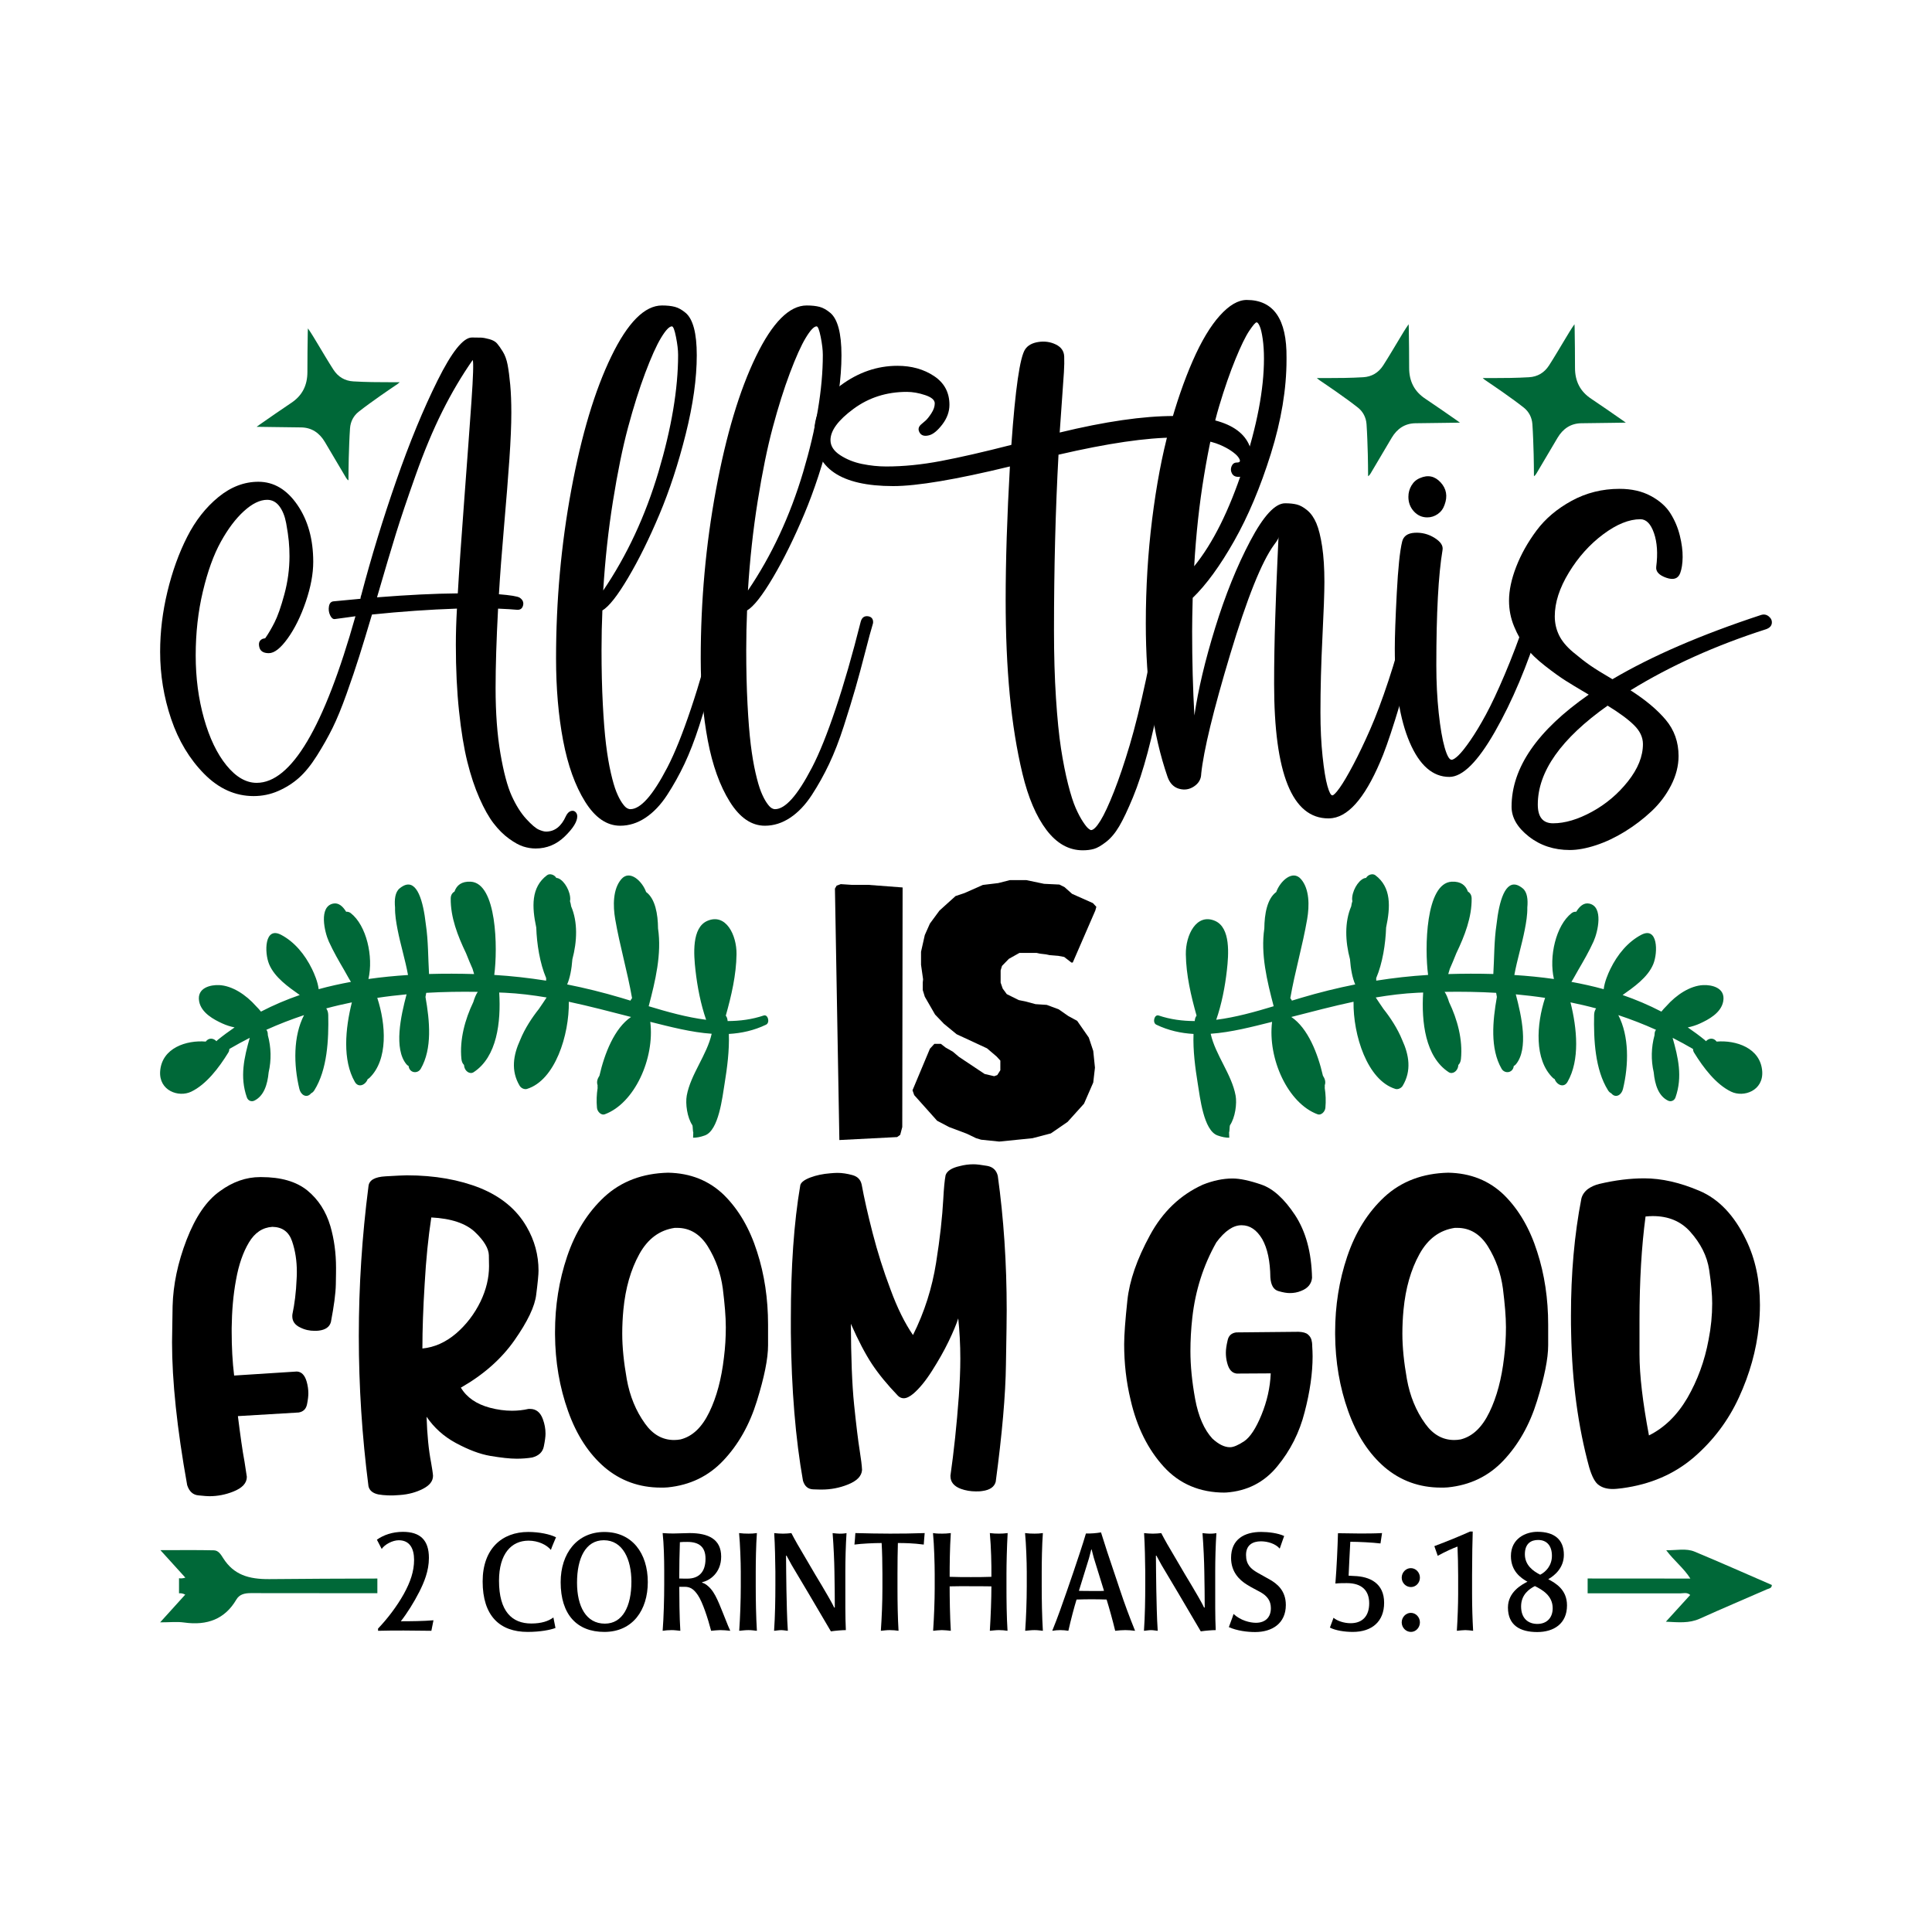
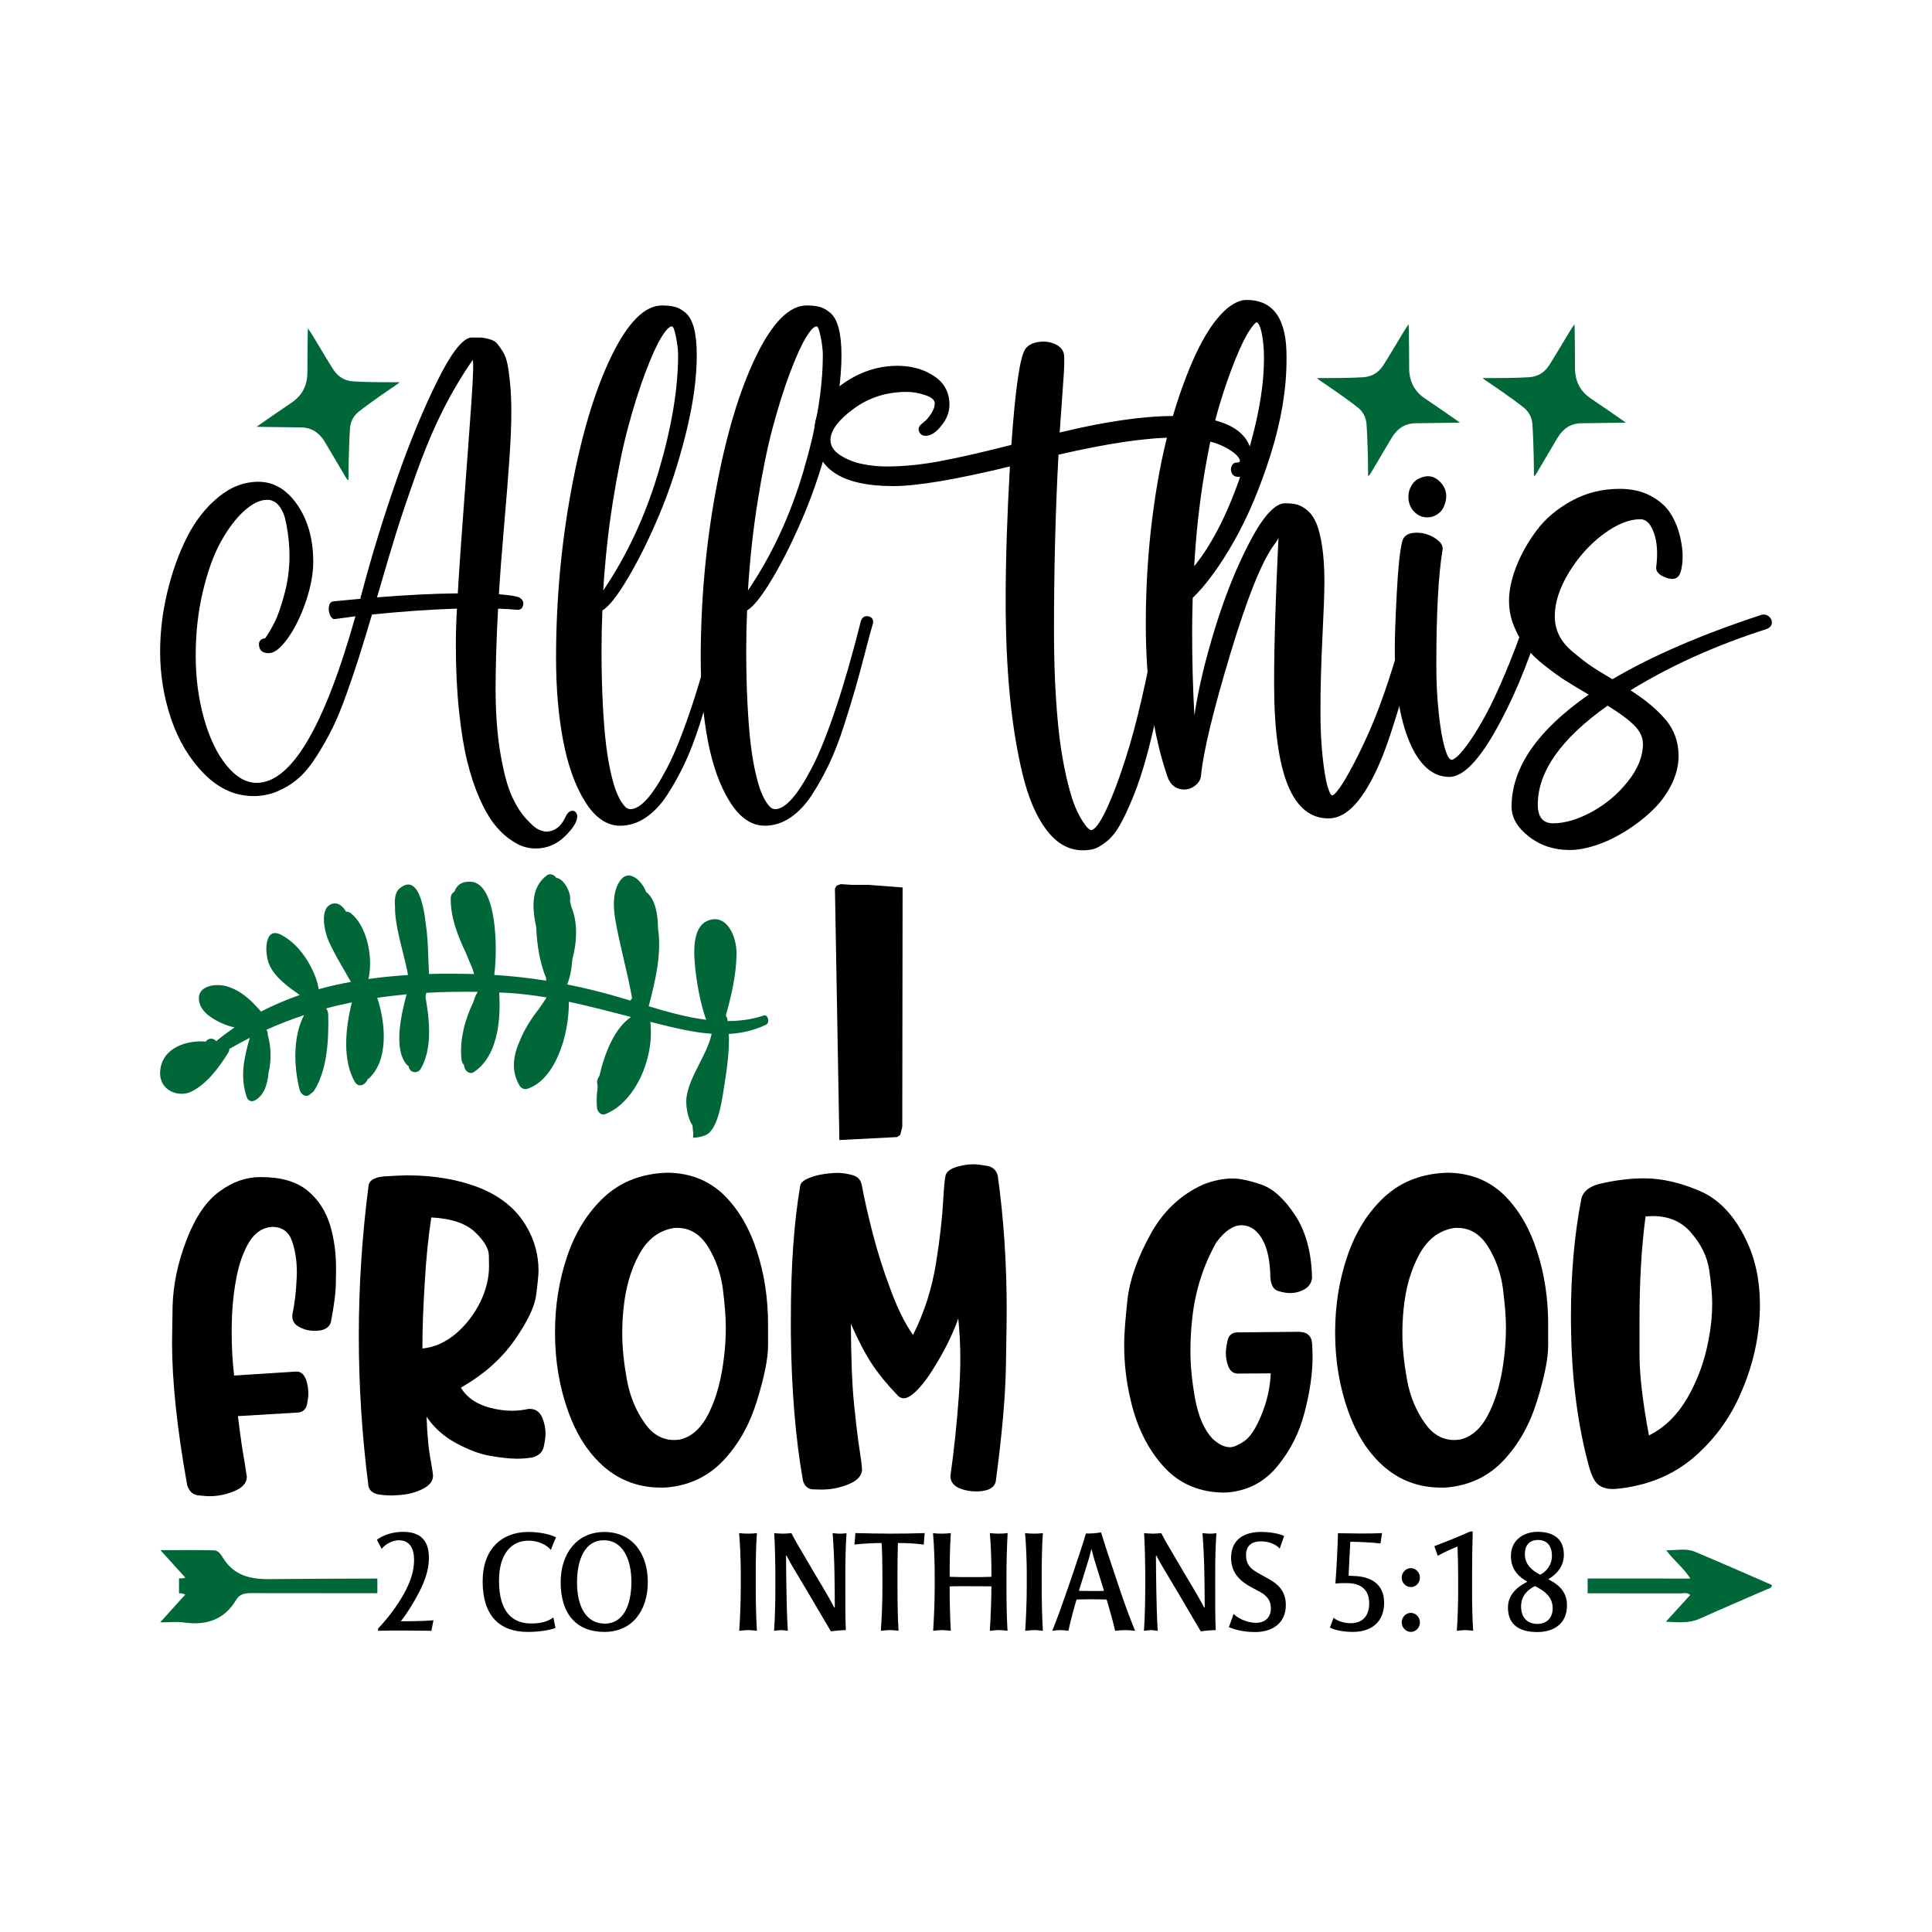
<svg xmlns="http://www.w3.org/2000/svg" version="1.1" id="Layer_1" x="0px" y="0px" viewBox="0 0 864 864" xml:space="preserve">
  <g>
    <g>
      <path d="M192.91,729.3c-3.26-0.06-8.84-0.12-12.27-0.12c-3.66,0-7.91,0-11.57,0.12v-1c4.13-4.33,8.38-9.84,11.52-15.48    c2.97-5.39,4.59-10.16,4.59-15.23c0-4.95-1.86-8.78-6.86-8.78c-2.79,0-6.28,1.88-7.62,3.89l-2.15-4.14    c2.91-2.07,6.92-3.51,11.63-3.51c7.68,0,11.63,3.64,11.63,11.66c0,5.89-2.21,11.03-4.3,15.17c-2.33,4.58-5.41,9.53-8.26,13.16    c4.36,0,10.18-0.06,14.6-0.44C193.55,726.23,193.09,728.23,192.91,729.3z" />
      <path d="M246.36,693.13c-1.86-2.26-5.64-4.14-10-4.14c-7.68,0-13.2,5.89-13.2,17.93c0,13.73,5.82,19.12,14.43,19.12    c4.59,0,7.68-1.07,9.89-2.7c0.41,2.01,0.58,2.88,0.93,4.7c-2.33,0.88-6.8,1.76-12.45,1.76c-12.45,0-20.12-7.15-20.12-22.57    c0-14.67,8.72-22.13,20.36-22.13c4.94,0,9.71,1,12.45,2.38C247.87,689.43,247.12,690.93,246.36,693.13z" />
      <path d="M270.27,729.8c-12.21,0-19.54-7.71-19.54-22.25c0-12.85,7.33-22.44,19.54-22.44c12.39,0,19.43,9.47,19.43,22.44    C289.69,719.96,283,729.8,270.27,729.8z M270.03,688.8c-8.14,0-11.98,8.02-11.98,18.99c0,10.53,4.01,18.31,12.45,18.31    c7.91,0,11.87-7.65,11.87-18.81C282.36,697.45,278.58,688.8,270.03,688.8z" />
-       <path d="M322.09,728.99c-1.16,0-2.68,0.19-4.07,0.31c-1.45-5.58-3.84-12.85-5.87-15.86c-1.63-2.44-3.2-3.82-5.93-3.82    c-0.99,0-1.63,0-2.44,0c0,4.14,0.06,13.6,0.47,19.68c-1.28-0.12-2.56-0.31-3.84-0.31c-1.4,0-2.91,0.12-4.07,0.31    c0.47-5.96,0.7-14.29,0.7-20.75c0-1.5,0-4.26,0-6.21c0-5.08-0.17-11.97-0.7-16.74c1.86,0.13,3.08,0.19,4.77,0.19    c1.92,0,5.35-0.19,7.27-0.19c8.38,0,14.13,2.7,14.13,10.53c0,7.33-5.23,10.78-8.49,11.41v0.25c1.45,0.38,2.91,1.63,3.9,2.82    c1.45,1.69,2.56,3.95,3.72,6.65c1.22,2.82,2.09,5.27,3.14,7.77c0.58,1.44,1.16,2.95,1.8,4.26    C324.94,729.11,323.25,728.99,322.09,728.99z M307.37,689.55c-1.34,0-2.09,0-3.32,0.12c-0.17,4.08-0.29,11.47-0.29,16.24    c1.22,0.06,2.56,0.06,3.61,0.06c5.29,0,8.14-3.07,8.14-8.9C315.52,691.62,312.43,689.55,307.37,689.55z" />
      <path d="M334.71,728.99c-1.34,0-2.85,0.19-4.13,0.31c0.41-5.83,0.7-13.67,0.7-19.75c0-1.94,0-4.39,0-6.71    c0-4.26-0.29-12.41-0.76-17.24c1.34,0.19,2.91,0.25,4.25,0.25c1.16,0,2.5-0.06,3.72-0.25c-0.41,5.27-0.52,13.29-0.52,17.24    c0,2.76,0,4.51,0,6.71c0,5.7,0.12,13.42,0.52,19.75C337.21,729.17,336.1,728.99,334.71,728.99z" />
      <path d="M378.04,702.78c0,1.63,0,4.95,0,6.21c0,5.96-0.06,14.48,0.23,20c-1.51,0-4.65,0.25-6.69,0.56    c-3.61-6.14-7.45-12.66-10-16.99c-2.09-3.51-5.41-9.15-7.5-12.6c-0.7-1.19-1.74-3.26-2.33-4.26h-0.23    c0.06,3.64,0.06,10.84,0.17,15.05c0.12,5.02,0.23,12.79,0.64,18.56c-0.76-0.06-1.98-0.31-3.02-0.31c-1.05,0-2.15,0.25-3.14,0.31    c0.47-6.71,0.58-14.42,0.58-20.31c0-1.5,0-4.2,0-6.21c-0.06-5.14-0.17-11.6-0.52-17.18c1.4,0.13,2.44,0.25,3.96,0.25    c1.4,0,2.39-0.12,3.72-0.25c1.57,3.07,3.61,6.58,5.64,9.97c1.28,2.19,3.84,6.58,5,8.53c2.15,3.57,3.9,6.46,5.87,9.91    c0.7,1.25,1.98,3.45,2.62,4.89c0-0.06,0.29,0,0.29,0c0-4.01-0.06-10.91-0.17-16.24c-0.06-4.2-0.35-11.1-0.81-17.05    c1.4,0.13,2.27,0.25,3.08,0.25c0.93,0,1.69,0,3.14-0.25C378.21,691.06,378.04,697.45,378.04,702.78z" />
      <path d="M413.11,690.74c-4.83-0.63-8.44-0.69-11.57-0.69c-0.12,3.89-0.18,8.84-0.18,13.67c0,2.07,0,5.2,0,6.52    c0,6.58,0.12,13.17,0.47,19.06c-1.22-0.19-2.62-0.31-3.95-0.31c-1.4,0-2.68,0.19-3.96,0.31c0.41-6.08,0.7-12.54,0.7-19.06    c0-1.69,0-4.39,0-6.52c0-4.51-0.12-10.03-0.35-13.67c-3.55,0-8.84,0.25-12.16,0.69c0.12-1.38,0.35-3.57,0.41-5.14    c5,0.13,10.7,0.25,15.47,0.25c5.18,0,10.24-0.06,15.53-0.25C413.4,687.17,413.17,689.43,413.11,690.74z" />
      <path d="M450.1,703.78c0,2.19,0,4.7,0,6.27c0,5.39,0.06,12.79,0.47,19.25c-1.22-0.19-2.56-0.31-3.84-0.31    c-1.34,0-2.68,0.19-4.07,0.31c0.41-6.65,0.7-14.42,0.7-19.87c-3.43-0.06-6.46-0.06-9.13-0.06c-2.91,0-5.99-0.06-9.54,0.06    c0,4.95,0.12,13.48,0.52,19.87c-1.11-0.12-2.85-0.31-4.01-0.31s-2.73,0.19-3.9,0.31c0.41-5.96,0.7-13.79,0.7-18.81    c0-1.94,0-4.2,0-6.52c0-4.26-0.23-12.85-0.76-18.37c1.57,0.25,2.91,0.25,4.07,0.25c1.16,0,2.33-0.06,3.9-0.25    c-0.47,6.9-0.52,14.42-0.52,19.56c3.38,0.13,6.63,0.13,9.48,0.13s5.99,0,9.19-0.13c0.06-5.58-0.12-13.04-0.7-19.56    c1.34,0.19,2.85,0.25,4.07,0.25c1.22,0,2.5-0.06,3.9-0.25C450.27,691.81,450.1,699.52,450.1,703.78z" />
      <path d="M462.6,728.99c-1.34,0-2.85,0.19-4.13,0.31c0.41-5.83,0.7-13.67,0.7-19.75c0-1.94,0-4.39,0-6.71    c0-4.26-0.29-12.41-0.76-17.24c1.34,0.19,2.91,0.25,4.25,0.25c1.16,0,2.5-0.06,3.72-0.25c-0.41,5.27-0.52,13.29-0.52,17.24    c0,2.76,0,4.51,0,6.71c0,5.7,0.12,13.42,0.52,19.75C465.11,729.17,464,728.99,462.6,728.99z" />
      <path d="M503.26,728.99c-1.46,0-2.85,0.12-4.54,0.31c-1.11-4.64-2.73-10.41-3.84-13.98c-1.98-0.06-4.25-0.12-6.75-0.12    c-2.27,0-4.65,0.06-6.69,0.12c-1.05,3.39-2.5,8.84-3.66,13.98c-1.22-0.19-2.33-0.31-3.61-0.31c-1.4,0-2.21,0.12-3.6,0.31    c2.56-6.27,4.48-11.85,6.51-17.68c0.81-2.38,2.27-6.58,2.91-8.46c1.8-5.39,4.25-12.54,5.64-17.37c2.15,0.06,4.59-0.13,6.75-0.5    c1.63,5.27,3.78,11.85,5.7,17.43c0.52,1.44,2.27,6.83,2.73,8.15c2.09,6.33,4.19,11.97,6.8,18.43    C505.88,729.11,504.71,728.99,503.26,728.99z M489.18,696.76c-0.29-1.19-0.76-2.76-0.99-3.82h-0.17    c-0.29,1.13-0.64,2.57-0.99,3.82c-1.4,4.51-3.32,10.72-4.54,14.67c1.86,0.06,3.9,0.06,5.7,0.06c2.15,0,3.9,0.06,5.53-0.06    C492.32,706.98,490.52,701.09,489.18,696.76z" />
      <path d="M543.45,702.78c0,1.63,0,4.95,0,6.21c0,5.96-0.06,14.48,0.23,20c-1.51,0-4.65,0.25-6.69,0.56    c-3.6-6.14-7.45-12.66-10-16.99c-2.09-3.51-5.41-9.15-7.5-12.6c-0.7-1.19-1.74-3.26-2.33-4.26h-0.23    c0.06,3.64,0.06,10.84,0.17,15.05c0.12,5.02,0.23,12.79,0.64,18.56c-0.76-0.06-1.98-0.31-3.02-0.31c-1.05,0-2.15,0.25-3.14,0.31    c0.47-6.71,0.58-14.42,0.58-20.31c0-1.5,0-4.2,0-6.21c-0.06-5.14-0.17-11.6-0.52-17.18c1.4,0.13,2.44,0.25,3.96,0.25    c1.4,0,2.38-0.12,3.72-0.25c1.57,3.07,3.6,6.58,5.64,9.97c1.28,2.19,3.84,6.58,5,8.53c2.15,3.57,3.9,6.46,5.88,9.91    c0.7,1.25,1.98,3.45,2.62,4.89c0-0.06,0.29,0,0.29,0c0-4.01-0.06-10.91-0.18-16.24c-0.06-4.2-0.35-11.1-0.81-17.05    c1.4,0.13,2.27,0.25,3.08,0.25c0.93,0,1.69,0,3.14-0.25C543.62,691.06,543.45,697.45,543.45,702.78z" />
      <path d="M561.3,729.86c-3.49,0-8.09-0.56-11.75-2.2c0.81-2.38,1.34-3.45,2.1-5.89c3.14,2.95,7.39,3.95,10,3.95    c4.07,0,6.69-2.32,6.69-6.52c0-3.32-1.63-5.45-4.59-7.15c-2.21-1.25-3.72-1.88-6.11-3.39c-3.49-2.13-7.1-5.77-7.1-11.97    c0-8.4,6.05-11.6,13.44-11.6c3.2,0,7.5,0.5,10.3,1.82c-0.76,2.26-1.1,2.95-1.98,5.64c-1.86-2.19-5.41-3.26-8.38-3.26    c-3.78,0-6.69,1.69-6.69,6.08c0,4.33,2.15,6.21,5.06,7.9c1.57,0.94,4.01,2.2,5.7,3.2c2.91,1.69,7.04,4.7,7.04,11.28    C575.03,726.04,568.86,729.86,561.3,729.86z" />
      <path d="M604.98,729.8c-3.66,0-7.74-0.63-10.24-1.94l1.63-4.39c1.57,1.38,4.65,2.44,7.62,2.44c5.41,0,8.32-3.32,8.32-8.9    c0-5.64-3.2-9.03-10-9.03c-1.4,0-3.49,0-5.12,0.19c0.58-7.15,0.99-16.17,1.16-22.51c2.56,0.06,7.62,0.13,9.65,0.13    c3.03,0,6.57,0,10.06-0.19c-0.06,0.38-0.47,3.01-0.7,4.64c-3.66-0.44-9.77-0.75-13.5-0.75c-0.29,4.45-0.52,10.85-0.75,15.17    c0.64,0,1.8,0.13,2.33,0.13c7.27,0.19,13.55,3.32,13.55,11.97C619,725.1,613.59,729.8,604.98,729.8z" />
      <path d="M630.98,709.74c-2.27,0-4.13-1.88-4.13-4.2c0-2.32,1.86-4.26,4.07-4.26c2.27,0,4.07,1.94,4.07,4.26    C634.99,707.86,633.19,709.74,630.98,709.74z M630.98,729.8c-2.27,0-4.13-1.94-4.13-4.26c0-2.32,1.86-4.26,4.07-4.26    c2.27,0,4.07,1.94,4.07,4.26C634.99,727.86,633.19,729.8,630.98,729.8z" />
      <path d="M655.29,728.99c-1.05,0-2.56,0.19-3.78,0.31c0.35-5.39,0.58-11.91,0.58-16.42c0-1.13,0-6.71,0-8.27    c0-4.26-0.12-9.22-0.29-12.98c-1.92,0.69-5.47,2.26-8.84,4.14l-1.51-4.33c5.35-2.01,12.1-4.76,15.94-6.52h1.22    c-0.12,2.95-0.29,12.16-0.29,19.43c0,2.38,0,6.58,0,8.34c0,5.89,0.17,11.22,0.47,16.61C657.73,729.17,656.4,728.99,655.29,728.99z    " />
      <path d="M687.45,729.86c-7.56,0-13.09-2.95-13.09-10.97c0-6.9,6.11-10.22,8.72-11.54c-2.91-1.63-7.39-4.7-7.39-11.47    c0-7.84,6.57-10.85,11.87-10.85c7.45,0,11.81,3.39,11.81,10.28c0,5.77-4.01,9.22-6.98,10.91c3.2,1.76,8.38,4.58,8.38,11.72    C700.77,726.16,694.84,729.86,687.45,729.86z M686.41,709.3c-2.44,1.25-6.17,3.76-6.17,9.09c0,5.58,3.38,7.84,7.27,7.84    c4.19,0,6.86-2.7,6.86-7.02C694.38,713.5,689.55,710.87,686.41,709.3z M687.86,688.68c-3.08,0-5.93,1.5-5.93,6.39    s3.66,7.52,6.86,9.15c2.5-1.25,5.24-4.08,5.24-8.46C694.03,691.37,691.82,688.68,687.86,688.68z" />
    </g>
    <g>
      <g>
        <path d="M253.09,364.95c0.57-1.18,1.27-1.91,2.1-2.21c0.82-0.29,1.52-0.19,2.1,0.32c0.57,0.5,0.86,1.18,0.86,2.02     c0,2.35-1.85,5.34-5.55,8.95c-3.7,3.61-8.06,5.42-13.08,5.42c-1.81,0-3.64-0.3-5.49-0.88c-1.85-0.59-3.99-1.76-6.42-3.53     c-2.43-1.76-4.71-4.03-6.85-6.81c-2.14-2.77-4.26-6.54-6.35-11.28c-2.1-4.75-3.91-10.19-5.43-16.33     c-1.52-6.14-2.76-13.68-3.7-22.63c-0.95-8.95-1.42-18.8-1.42-29.56c0-5.13,0.16-10.55,0.49-16.26c-12.34,0.42-25,1.3-38,2.65     c-2.22,7.48-4.11,13.7-5.68,18.66c-1.56,4.96-3.45,10.55-5.67,16.77c-2.22,6.22-4.32,11.33-6.29,15.32     c-1.97,3.99-4.3,8.11-6.97,12.35c-2.67,4.24-5.37,7.56-8.08,9.96c-2.71,2.4-5.8,4.35-9.25,5.86c-3.45,1.51-7.12,2.27-10.98,2.27     c-8.23,0-15.61-3.32-22.15-9.96c-6.54-6.64-11.45-14.81-14.74-24.52c-3.29-9.71-4.93-19.73-4.93-30.07     c0-8.91,1.09-17.88,3.27-26.91c2.18-9.03,5.12-17.19,8.82-24.46c3.7-7.27,8.35-13.19,13.94-17.77     c5.59-4.58,11.56-6.87,17.89-6.87c6.91,0,12.73,3.45,17.46,10.34c4.73,6.89,7.09,15.38,7.09,25.46c0,5.38-1.11,11.33-3.33,17.84     c-2.22,6.51-4.92,11.98-8.08,16.39c-3.17,4.41-5.98,6.62-8.45,6.62c-2.55,0-3.99-1.01-4.32-3.03c-0.33-1.68,0.2-2.81,1.6-3.4     l1.11-0.25c1.31-1.85,2.69-4.18,4.13-7c1.44-2.82,2.92-7.04,4.44-12.67c1.52-5.63,2.28-11.3,2.28-17.02     c0-2.27-0.1-4.52-0.31-6.74c-0.21-2.23-0.6-4.89-1.17-8.01c-0.58-3.11-1.58-5.63-3.02-7.56c-1.44-1.93-3.27-2.9-5.49-2.9     c-3.21,0-6.66,1.68-10.36,5.04c-3.7,3.36-7.16,7.94-10.36,13.74c-3.21,5.8-5.88,13.19-8.02,22.19     c-2.14,8.99-3.21,18.53-3.21,28.62c0,10,1.23,19.39,3.7,28.17c2.47,8.78,5.82,15.78,10.06,20.99c4.24,5.21,8.74,7.82,13.51,7.82     c15.46,0,30.18-24.83,44.17-74.5c-0.99,0.17-2.51,0.38-4.56,0.63c-2.06,0.25-3.62,0.46-4.69,0.63c-0.82,0.08-1.52-0.5-2.1-1.76     c-0.58-1.26-0.74-2.58-0.49-3.97c0.25-1.39,0.95-2.12,2.1-2.21c2.71-0.25,6.7-0.63,11.97-1.13c0-0.17,0.04-0.44,0.12-0.82     c0.08-0.38,0.16-0.65,0.25-0.82c4.44-16.89,9.64-33.91,15.61-51.05c5.96-17.14,12.13-32.12,18.51-44.94     c6.37-12.82,11.49-19.22,15.36-19.22c1.89,0,3.29,0.02,4.19,0.06c0.9,0.04,2.12,0.27,3.64,0.69c1.52,0.42,2.65,1.05,3.39,1.89     c0.74,0.84,1.6,2.06,2.59,3.66c0.99,1.6,1.71,3.57,2.16,5.92c0.45,2.35,0.84,5.34,1.17,8.95c0.33,3.61,0.49,7.78,0.49,12.48     c0,5.46-0.29,12.35-0.86,20.67c-0.58,8.32-1.38,18.41-2.41,30.25c-1.03,11.85-1.79,21.94-2.28,30.25     c5.18,0.42,8.27,0.93,9.25,1.51c1.4,0.93,1.91,2.1,1.54,3.53c-0.37,1.43-1.34,2.06-2.9,1.89c-1.65-0.17-4.4-0.33-8.27-0.5     c-0.74,13.95-1.11,25.8-1.11,35.55c0,11.09,0.72,20.84,2.16,29.25c1.44,8.4,3.13,14.73,5.06,18.97     c1.93,4.24,4.09,7.67,6.48,10.27c2.38,2.6,4.26,4.2,5.61,4.79c1.36,0.59,2.45,0.88,3.27,0.88     C248.07,371.88,251.03,369.57,253.09,364.95z M204.73,265.36c0.57-10,1.54-24.01,2.9-42.04c1.36-18.03,2.42-32.65,3.21-43.87     c0.78-11.22,0.97-17.37,0.56-18.47c-4.93,7.06-9.48,14.75-13.63,23.07c-4.15,8.32-8.12,17.82-11.9,28.49     c-3.78,10.67-6.7,19.33-8.76,25.97c-2.06,6.64-4.89,16.18-8.51,28.62C182.48,266.03,194.53,265.44,204.73,265.36z" />
      </g>
      <g>
        <path d="M320.2,278.08c0.51-1.92,1.64-2.75,3.41-2.47c1.43,0.28,2.15,1.15,2.15,2.61c0,0.28-0.04,0.55-0.13,0.82     c-0.76,2.47-1.89,6.66-3.41,12.57c-1.52,5.91-2.97,11.29-4.36,16.14c-1.39,4.85-3.12,10.49-5.18,16.89     c-2.07,6.41-4.26,12.06-6.57,16.96c-2.32,4.9-4.91,9.55-7.77,13.94c-2.87,4.4-6.09,7.78-9.67,10.16     c-3.58,2.38-7.35,3.57-11.31,3.57c-5.98,0-11.21-3.57-15.67-10.71c-4.47-7.14-7.75-16.28-9.86-27.4     c-2.1-11.13-3.16-23.37-3.16-36.74c0-25.73,2.27-50.86,6.82-75.4c4.55-24.54,10.51-44.41,17.88-59.61     c7.37-15.2,14.93-22.8,22.69-22.8c2.28,0,4.19,0.21,5.75,0.62c1.56,0.41,3.16,1.3,4.8,2.68c1.64,1.37,2.88,3.64,3.73,6.8     c0.84,3.16,1.26,7.21,1.26,12.15c0,10.35-1.64,22.09-4.93,35.23c-3.29,13.14-7.2,25.11-11.75,35.92     c-4.55,10.81-9.21,20.24-13.97,28.29c-4.76,8.06-8.61,12.96-11.56,14.7c-0.25,5.77-0.38,11.67-0.38,17.72     c0,8.79,0.19,16.83,0.57,24.11c0.38,7.28,0.86,13.32,1.45,18.13c0.59,4.81,1.31,9.04,2.15,12.7c0.84,3.66,1.66,6.48,2.46,8.45     c0.8,1.97,1.62,3.57,2.46,4.81c0.84,1.24,1.56,2.04,2.15,2.4c0.59,0.36,1.14,0.55,1.64,0.55c2.27,0,4.78-1.53,7.52-4.6     c2.74-3.07,5.75-7.76,9.04-14.08c3.29-6.32,6.8-15.06,10.55-26.23C312.76,305.78,316.49,292.82,320.2,278.08z M300.48,145.95     c-1.18,0-2.8,1.72-4.87,5.15c-2.07,3.43-4.42,8.68-7.08,15.73c-2.65,7.05-5.2,15.13-7.65,24.24c-2.45,9.11-4.7,20.12-6.76,33.03     c-2.07,12.91-3.52,26.23-4.36,39.97c10.62-15.66,18.85-33.33,24.71-53.02c5.85-19.69,8.78-37.13,8.78-52.33     c0-2.2-0.32-4.88-0.95-8.04C301.68,147.53,301.07,145.95,300.48,145.95z" />
      </g>
      <g>
        <path d="M384.9,278.08c0.51-1.92,1.65-2.75,3.41-2.47c1.43,0.28,2.15,1.15,2.15,2.61c0,0.28-0.04,0.55-0.13,0.82     c-0.76,2.47-1.9,6.66-3.41,12.57c-1.52,5.91-2.97,11.29-4.36,16.14c-1.39,4.85-3.12,10.49-5.18,16.89     c-2.06,6.41-4.25,12.06-6.57,16.96c-2.32,4.9-4.91,9.55-7.77,13.94c-2.87,4.4-6.09,7.78-9.67,10.16     c-3.58,2.38-7.35,3.57-11.31,3.57c-5.98,0-11.21-3.57-15.67-10.71c-4.47-7.14-7.75-16.28-9.86-27.4     c-2.1-11.13-3.16-23.37-3.16-36.74c0-25.73,2.27-50.86,6.82-75.4c4.55-24.54,10.51-44.41,17.88-59.61     c7.37-15.2,14.93-22.8,22.69-22.8c2.27,0,4.19,0.21,5.75,0.62c1.56,0.41,3.16,1.3,4.8,2.68c1.64,1.37,2.88,3.64,3.73,6.8     c0.84,3.16,1.27,7.21,1.27,12.15c0,10.35-1.64,22.09-4.93,35.23c-3.29,13.14-7.2,25.11-11.75,35.92     c-4.55,10.81-9.21,20.24-13.97,28.29c-4.76,8.06-8.61,12.96-11.56,14.7c-0.25,5.77-0.38,11.67-0.38,17.72     c0,8.79,0.19,16.83,0.57,24.11c0.38,7.28,0.86,13.32,1.45,18.13c0.59,4.81,1.31,9.04,2.15,12.7c0.84,3.66,1.66,6.48,2.46,8.45     c0.8,1.97,1.62,3.57,2.46,4.81c0.84,1.24,1.56,2.04,2.15,2.4c0.59,0.36,1.14,0.55,1.64,0.55c2.27,0,4.78-1.53,7.52-4.6     c2.74-3.07,5.75-7.76,9.04-14.08c3.29-6.32,6.8-15.06,10.55-26.23C377.47,305.78,381.2,292.82,384.9,278.08z M365.19,145.95     c-1.18,0-2.8,1.72-4.87,5.15s-4.42,8.68-7.08,15.73c-2.65,7.05-5.2,15.13-7.64,24.24c-2.45,9.11-4.7,20.12-6.76,33.03     c-2.06,12.91-3.52,26.23-4.36,39.97c10.62-15.66,18.85-33.33,24.71-53.02c5.85-19.69,8.78-37.13,8.78-52.33     c0-2.2-0.32-4.88-0.95-8.04C366.39,147.53,365.78,145.95,365.19,145.95z" />
      </g>
      <g>
        <path d="M524.94,186.04c23.42,0,35.13,6.77,35.13,20.31c0,4.6-2.11,6.9-6.32,6.9c-1.35,0-2.3-0.52-2.84-1.57     c-0.55-1.04-0.59-2.11-0.13-3.2c0.46-1.09,1.24-1.63,2.34-1.63c0.93,0,1.39-0.25,1.39-0.75c0-0.42-0.27-1-0.82-1.76     c-0.55-0.75-1.54-1.63-2.97-2.63c-1.43-1-3.18-1.94-5.25-2.82c-2.06-0.88-4.85-1.63-8.34-2.26c-3.5-0.63-7.35-0.94-11.56-0.94     c-12.81,0-30.21,2.55-52.2,7.65c-1.35,24.58-2.02,50.83-2.02,78.74c0,10.87,0.29,20.88,0.88,30.03     c0.59,9.15,1.35,16.72,2.27,22.7c0.93,5.97,1.98,11.28,3.16,15.92c1.18,4.64,2.32,8.19,3.41,10.66c1.09,2.46,2.17,4.49,3.22,6.08     c1.05,1.59,1.87,2.61,2.46,3.07c0.59,0.46,0.97,0.69,1.14,0.69c1.09,0,2.51-1.4,4.23-4.2c1.73-2.8,3.75-7.15,6.07-13.04     c2.32-5.89,4.65-12.81,7.02-20.75c2.36-7.94,4.78-17.7,7.27-29.28c2.48-11.58,4.7-23.8,6.63-36.68c0.25-1.59,1.03-2.57,2.34-2.95     c1.31-0.38,2.55-0.21,3.73,0.5c1.18,0.71,1.69,1.61,1.52,2.7c-2.19,14.71-4.47,27.94-6.83,39.69     c-2.36,11.74-4.57,21.5-6.63,29.28c-2.07,7.77-4.26,14.46-6.57,20.06c-2.32,5.6-4.36,9.91-6.13,12.92     c-1.77,3.01-3.73,5.35-5.88,7.02c-2.15,1.67-3.96,2.72-5.43,3.13c-1.48,0.42-3.14,0.63-4.99,0.63c-6.24,0-11.65-3.03-16.24-9.09     c-4.59-6.06-8.17-14.44-10.74-25.14c-2.57-10.7-4.46-22.46-5.69-35.3c-1.22-12.83-1.83-26.94-1.83-42.32     c0-17.55,0.63-37.49,1.9-59.81c-24.1,5.85-41.5,8.78-52.2,8.78c-23.51,0-35.26-8.07-35.26-24.2c0-8.11,3.94-15.07,11.82-20.88     c7.88-5.81,16.32-8.71,25.34-8.71c6.32,0,11.77,1.53,16.37,4.58c4.59,3.05,6.89,7.34,6.89,12.85c0,3.09-1.07,6.04-3.22,8.84     c-2.15,2.8-4.15,4.41-6,4.83c-2.02,0.5-3.41,0.06-4.17-1.32c-0.76-1.38-0.46-2.61,0.88-3.7c0.5-0.42,1.12-0.94,1.83-1.57     c0.72-0.63,1.58-1.71,2.59-3.26c1.01-1.55,1.52-3.03,1.52-4.45c0-1.51-1.43-2.74-4.3-3.7c-2.86-0.96-5.6-1.44-8.21-1.44     c-9.01,0-16.96,2.53-23.82,7.59c-6.87,5.06-10.3,9.72-10.3,13.98c0,2.59,1.43,4.83,4.3,6.71c2.87,1.88,6.13,3.2,9.79,3.95     c3.67,0.75,7.27,1.13,10.81,1.13c7.75,0,15.92-0.81,24.52-2.45c8.59-1.63,19.08-4.03,31.47-7.21     c1.77-25.08,3.83-39.33,6.19-42.76c1.18-1.76,3.16-2.84,5.94-3.26c2.78-0.42,5.37-0.04,7.77,1.13c2.4,1.17,3.64,2.97,3.73,5.39     c0.08,1.92,0.04,4.26-0.13,7.02c-0.17,2.76-0.46,6.96-0.88,12.6c-0.42,5.64-0.76,10.43-1.01,14.36     C494.18,188.51,511.2,186.04,524.94,186.04z" />
      </g>
      <g>
        <path d="M628.44,278.22c0.93-3.85,2.53-5.4,4.8-4.67c1.6,0.55,2.57,1.79,2.91,3.71c0.17,0.55,0.17,1.1,0,1.65     c-7.67,28.66-13.52,48.16-17.57,58.51c-7.08,17.76-14.62,27.24-22.62,28.43c-0.68,0.09-1.31,0.14-1.9,0.14     c-16.18,0-24.27-20.05-24.27-60.16c0-9.52,0.17-19.39,0.51-29.6c0.33-10.21,0.65-18.49,0.95-24.86c0.29-6.36,0.44-9.64,0.44-9.82     c0-0.46,0.08-0.96,0.25-1.51c-0.17,0.73-0.89,1.92-2.15,3.57c-5.56,7.6-12.11,23.95-19.65,49.03     c-7.54,25.09-11.86,42.9-12.96,53.43v0.14c-0.08,2.29-1.16,4.12-3.22,5.49c-2.06,1.37-4.3,1.72-6.7,1.03     c-2.4-0.69-4.11-2.45-5.12-5.29c-6.49-18.77-9.73-41.66-9.73-68.67c0-15.93,0.95-31.47,2.84-46.63     c1.9-15.15,4.42-28.52,7.58-40.11c3.16-11.58,6.68-21.79,10.55-30.63c3.87-8.84,7.92-15.59,12.13-20.26c4.21-4.67,8.22-7,12.01-7     c12.05,0,17.99,8.61,17.82,25.82c0,0.18,0,0.34,0,0.48c0,0.14,0,0.25,0,0.34c0,13.19-2.34,27.24-7.01,42.17     c-4.68,14.93-10.15,27.93-16.43,39.01c-6.28,11.08-12.45,19.55-18.52,25.41c-0.17,6.41-0.25,11.4-0.25,14.97     c0,13.19,0.33,25.73,1.01,37.63c1.68-11.54,4.78-24.61,9.29-39.21c4.51-14.6,9.73-27.54,15.67-38.8     c5.94-11.26,11.14-16.89,15.61-16.89c2.02,0,3.77,0.18,5.25,0.55c1.47,0.37,3.03,1.24,4.68,2.61c1.64,1.37,2.99,3.3,4.04,5.77     c1.05,2.47,1.91,5.93,2.59,10.37c0.67,4.44,1.01,9.73,1.01,15.86c0,4.76-0.3,13.05-0.89,24.86c-0.59,11.81-0.88,22.98-0.88,33.51     c0,7.14,0.32,13.69,0.95,19.64c0.63,5.95,1.35,10.35,2.15,13.19c0.8,2.84,1.54,4.26,2.21,4.26c0.59,0,1.68-1.12,3.29-3.37     c1.6-2.24,3.62-5.68,6.07-10.3c2.44-4.62,4.97-9.91,7.58-15.86c2.61-5.95,5.33-13.19,8.15-21.7     C623.74,295.93,626.25,287.19,628.44,278.22z M561.97,144.16c-0.51,0-1.6,1.26-3.29,3.78c-1.69,2.52-3.75,6.75-6.19,12.71     c-2.44,5.95-4.87,12.93-7.27,20.95c-2.4,8.01-4.66,18.36-6.76,31.04c-2.11,12.68-3.58,26.21-4.42,40.59     c8.34-10.25,15.63-24.86,21.86-43.81c6.23-18.95,9.35-35.3,9.35-49.03c0-3.3-0.19-6.25-0.57-8.86c-0.38-2.61-0.82-4.49-1.33-5.63     C562.85,144.74,562.39,144.16,561.97,144.16z" />
      </g>
      <g>
        <path d="M682.28,276.98c0.59-1.74,1.52-2.7,2.78-2.88c1.26-0.18,2.32,0.25,3.16,1.3c0.84,1.05,1.05,2.27,0.63,3.64     c-5.81,18.59-12.58,34.64-20.29,48.14c-7.71,13.51-14.51,20.26-20.41,20.26c-7.42,0-13.33-5.17-17.76-15.52     c-4.42-10.35-6.63-24.31-6.63-41.89c0-5.22,0.29-13.46,0.88-24.72c0.59-11.26,1.39-18.95,2.4-23.07c0.59-2.47,2.46-3.8,5.62-3.98     c3.16-0.18,6.11,0.57,8.85,2.27c2.74,1.7,3.94,3.5,3.6,5.43c-1.86,11.08-2.78,28.25-2.78,51.51c0,7.6,0.36,14.72,1.07,21.36     c0.71,6.64,1.6,11.79,2.65,15.45c1.05,3.66,2.08,5.49,3.1,5.49c0.67,0,1.69-0.64,3.03-1.92c1.35-1.28,3.12-3.5,5.31-6.66     c2.19-3.16,4.53-7.03,7.01-11.61c2.48-4.58,5.31-10.6,8.47-18.06C676.15,294.03,679.25,285.86,682.28,276.98z M638.3,231.38     c-2.36,0-4.36-0.89-6-2.68c-1.64-1.79-2.46-3.96-2.46-6.52c0-1.83,0.46-3.52,1.39-5.08c0.93-1.56,2.19-2.65,3.79-3.3     c3.54-1.56,6.61-0.91,9.23,1.92c2.61,2.84,3.2,6.18,1.77,10.03c-0.59,1.74-1.6,3.11-3.03,4.12     C641.54,230.88,639.98,231.38,638.3,231.38z" />
      </g>
      <g>
        <path d="M787.43,275.06c1.35-0.46,2.55-0.25,3.6,0.62c1.05,0.87,1.49,1.9,1.33,3.09c-0.17,1.19-1.01,2.06-2.53,2.61     c-22.58,7.23-42.8,16.34-60.66,27.33c6.74,4.31,12.01,8.72,15.8,13.25c3.79,4.53,5.69,9.91,5.69,16.14     c0,4.39-1.12,8.77-3.35,13.12c-2.23,4.35-5.16,8.22-8.78,11.61c-3.62,3.39-7.58,6.41-11.88,9.06c-4.3,2.65-8.62,4.69-12.95,6.11     c-4.34,1.42-8.24,2.13-11.69,2.13c-7.08,0-13.19-2.02-18.32-6.04c-5.14-4.03-7.71-8.47-7.71-13.32c0-17.4,11.5-34.11,34.5-50.13     c-4.21-2.47-7.63-4.53-10.24-6.18c-2.61-1.65-5.73-3.89-9.35-6.73c-3.62-2.84-6.45-5.56-8.47-8.17     c-2.02-2.61-3.79-5.74-5.31-9.41c-1.52-3.66-2.27-7.51-2.27-11.54c0-4.58,1.07-9.64,3.22-15.18c2.15-5.54,5.18-10.94,9.1-16.21     c3.92-5.26,9.14-9.68,15.67-13.25c6.53-3.57,13.67-5.36,21.42-5.36c5.39,0,10.05,1.05,13.96,3.16c3.92,2.11,6.85,4.69,8.78,7.76     c1.94,3.07,3.35,6.39,4.23,9.96c0.88,3.57,1.3,6.8,1.26,9.68c-0.04,2.88-0.4,5.24-1.07,7.07c-0.93,2.56-3.01,3.27-6.25,2.13     c-3.25-1.14-4.74-2.77-4.49-4.88c0.76-5.95,0.42-10.99-1.01-15.11c-1.43-4.12-3.46-6.18-6.07-6.18c-5.06,0-10.6,2.24-16.62,6.73     c-6.02,4.49-11.14,10.19-15.35,17.1c-4.21,6.91-6.32,13.44-6.32,19.57c0,3.02,0.63,5.84,1.9,8.45c1.26,2.61,3.37,5.15,6.32,7.62     c2.95,2.47,5.52,4.46,7.71,5.97c2.19,1.51,5.48,3.55,9.86,6.11C738.6,293.42,760.72,283.85,787.43,275.06z M734.73,332.74     c0-3.02-1.33-5.84-3.98-8.45c-2.65-2.61-6.59-5.52-11.82-8.72c-20.81,14.74-31.22,29.48-31.22,44.23c0,5.58,2.27,8.38,6.83,8.38     c5.31,0,11.1-1.72,17.38-5.15c6.28-3.43,11.65-7.97,16.11-13.6C732.49,343.8,734.73,338.24,734.73,332.74z" />
      </g>
    </g>
    <g>
      <path d="M110.39,660.41c0,2.87-2.03,5.03-6.1,6.64c-3.39,1.35-6.94,2.06-10.67,2.06c-0.68,0-2.29-0.09-4.74-0.36    c-2.54-0.18-4.23-1.71-5.17-4.58c-4.57-25.4-6.77-46.67-6.77-63.9c0-1.26,0.08-6.64,0.25-16.16c0.25-9.51,2.29-19.39,6.27-29.71    c3.98-10.23,8.89-17.5,14.91-21.72c5.76-4.22,11.77-6.28,17.95-6.28h0.51c8.81,0,15.67,1.97,20.66,6.01    c4.91,4.04,8.3,9.33,10.25,15.89c1.69,5.83,2.54,12.03,2.54,18.67c0,0.81,0,3.23-0.09,7.36c-0.08,4.22-0.85,9.78-2.2,16.87    c-0.59,2.24-2.46,3.5-5.42,3.86c-0.59,0.09-1.27,0.09-1.86,0.09c-2.29,0-4.4-0.45-6.52-1.53c-2.29-1.08-3.47-2.78-3.47-4.94    c0-0.36,0-0.72,0.08-1.08c0.93-4.4,1.61-9.6,1.86-15.71c0.09-1.08,0.09-2.15,0.09-3.23c0-4.76-0.68-9.33-2.12-13.55    c-1.44-4.22-4.32-6.37-8.81-6.46c-4.4,0.27-7.88,2.6-10.5,7c-2.63,4.4-4.57,9.96-5.76,16.69c-1.27,6.82-1.86,14-1.95,21.54v1.53    c0,7,0.34,13.55,1.1,19.74l28.03-1.8c2.12,0.09,3.56,1.62,4.4,4.49c0.51,1.79,0.76,3.5,0.76,5.3c0,1.17-0.17,2.78-0.59,4.85    c-0.42,2.06-1.61,3.32-3.73,3.68l-27.19,1.62c1.1,8.71,2.03,15.44,2.96,20.37c0.42,2.6,0.76,4.85,1.02,6.64V660.41z" />
      <path d="M189.16,665.8c-2.96,1.53-6.44,2.51-10.33,2.78c-3.9,0.36-7.11,0.18-9.65-0.27c-2.54-0.54-3.98-1.8-4.4-3.68    c-2.88-22.35-4.32-44.78-4.32-67.13s1.44-44.61,4.32-66.95c0.25-2.78,2.8-4.22,7.62-4.49c4.83-0.27,7.96-0.45,9.49-0.45    c12.53,0,23.54,1.97,32.94,5.74c9.4,3.86,16.26,9.6,20.66,17.23c3.56,6.1,5.34,12.65,5.34,19.66c0,1.7-0.34,5.3-1.02,10.59    c-0.59,5.38-3.9,12.21-9.74,20.55c-5.84,8.35-13.89,15.44-23.97,21.18c2.63,4.4,6.94,7.36,12.96,8.98    c3.39,0.9,6.69,1.35,9.91,1.35c2.54,0,5-0.27,7.37-0.81h0.76c2.62,0,4.57,1.53,5.67,4.58c0.76,2.06,1.19,4.22,1.19,6.46    c0,1.35-0.25,3.23-0.76,5.74c-0.51,2.51-2.2,4.13-5.17,4.94c-2.2,0.36-4.57,0.54-6.94,0.54c-3.13,0-7.03-0.45-11.86-1.26    c-4.74-0.81-9.82-2.78-15.33-5.74c-5.5-2.96-9.82-6.91-13.13-11.76c0.25,8.08,0.93,14.9,2.03,20.55c0.42,2.51,0.76,4.49,0.85,5.83    C193.65,662.39,192.13,664.27,189.16,665.8z M189.92,574.07c-0.68,10.86-1.02,20.46-1.02,28.99c5.42-0.54,10.42-2.78,15.07-6.73    c4.57-3.95,8.21-8.71,10.92-14.27c2.54-5.3,3.81-10.59,3.81-15.8c0-0.36,0-1.97-0.08-4.94c-0.09-2.96-2.12-6.46-6.18-10.32    c-4.06-3.86-10.59-6.1-19.56-6.55C191.53,553.34,190.52,563.21,189.92,574.07z" />
      <path d="M295.54,665.26c-9.65,0-18.04-3.05-25.15-9.06c-7.11-6.1-12.53-14.45-16.34-25.13c-3.81-10.68-5.76-22.08-5.84-34.28    v-1.08c0-11.76,1.78-23.07,5.42-33.84c3.64-10.77,9.15-19.66,16.68-26.66c7.54-6.91,17.02-10.5,28.46-10.77    c9.99,0.18,18.29,3.5,24.98,9.96c6.61,6.55,11.52,14.99,14.82,25.4c3.3,10.14,4.91,21.09,4.91,32.58c0,0.27,0,3.32,0,9.24    c0,6.01-1.69,14.27-5,24.95c-3.3,10.68-8.3,19.48-14.99,26.57c-6.69,7.09-14.99,11.04-24.9,12.03    C297.58,665.26,296.56,665.26,295.54,665.26z M285.89,560.88c-3.81,6.91-6.18,15.17-7.11,24.86c-0.34,3.59-0.51,7.18-0.51,10.68    c0,6.01,0.68,12.74,2.03,20.37c1.35,7.54,4.06,14.18,8.21,19.92c3.47,4.85,7.79,7.27,12.96,7.27c0.93,0,1.86-0.09,2.88-0.27    c5.34-1.35,9.57-5.39,12.87-12.21c3.3-6.82,5.42-14.9,6.52-24.32c0.59-4.58,0.85-9.15,0.85-13.64c0-4.67-0.51-10.5-1.35-17.32    c-0.93-6.82-3.13-13.1-6.78-18.94c-3.47-5.47-8.05-8.17-13.63-8.17h-1.1C294.95,550.11,289.7,553.97,285.89,560.88z" />
      <path d="M429.2,521.48c2.03-0.54,4.06-0.81,6.18-0.81c1.44,0,3.47,0.27,6.1,0.72c2.54,0.45,4.15,1.97,4.74,4.49    c2.63,18.94,3.98,38.95,3.98,60.04c0,2.78-0.09,10.86-0.34,24.32c-0.17,13.46-1.69,30.96-4.57,52.41    c-0.59,2.24-2.54,3.68-5.93,4.13c-1.02,0.18-1.95,0.18-2.96,0.18c-2.29,0-4.57-0.36-6.78-1.17c-3.05-1.17-4.57-3.05-4.57-5.65    v-0.27c1.52-10.68,2.79-22.53,3.73-35.36c0.42-5.92,0.68-11.58,0.68-16.96c0-6.37-0.34-12.3-0.93-17.95    c-0.76,2.42-2.2,5.92-4.32,10.32c-2.12,4.4-4.66,8.8-7.45,13.19c-2.79,4.4-5.59,7.81-8.3,10.14c-1.61,1.35-3.05,2.06-4.32,2.06    c-0.93,0-1.78-0.36-2.54-1.08c-4.83-5.03-8.72-9.78-11.69-14.27c-2.96-4.49-6.1-10.5-9.4-17.95c0.09,14.99,0.51,27.01,1.44,36.08    c0.93,9.06,1.78,16.07,2.54,20.82c0.59,3.68,0.93,6.46,1.02,8.44c-0.17,2.78-2.29,4.94-6.35,6.55c-3.81,1.53-7.71,2.24-11.69,2.24    c-0.25,0-1.52,0-3.81-0.09c-2.29-0.09-3.81-1.35-4.57-3.86c-3.3-18.58-5.17-40.66-5.42-66.24v-6.28c0-22.89,1.35-42.81,4.23-59.68    c0.34-1.26,1.86-2.42,4.49-3.41c2.62-0.99,5.59-1.62,8.98-1.88c1.1-0.09,2.12-0.18,3.13-0.18c2.12,0,4.4,0.36,6.69,0.99    c2.29,0.63,3.64,1.97,4.15,4.22c1.1,6.01,2.71,13.19,4.91,21.72c2.2,8.53,4.83,16.87,7.96,25.13c3.05,8.35,6.44,15.17,10.08,20.46    c5.17-10.32,8.55-21.09,10.33-32.31c1.78-11.13,2.79-20.64,3.22-28.54c0.25-4.76,0.59-8.35,1.02-10.59    C423.44,523.72,425.55,522.29,429.2,521.48z" />
      <path d="M547.7,667.5c-11.09,0-20.24-3.86-27.27-11.58c-7.03-7.72-12.03-17.68-14.82-29.89c-1.95-8.08-2.88-16.33-2.88-24.86    c0-4.31,0.51-10.86,1.44-19.66c0.93-8.8,4.32-18.49,10.08-29.08c5.68-10.5,13.55-18.04,23.63-22.62c4.49-1.8,8.98-2.78,13.3-2.78    c3.3,0,7.54,0.9,12.79,2.69c5.34,1.8,10.33,6.37,15.16,13.64c4.83,7.36,7.37,16.69,7.62,28.09c-0.25,2.69-1.86,4.67-4.83,5.83    c-1.69,0.72-3.39,0.99-5.17,0.99c-1.27,0-2.96-0.27-5.08-0.9c-2.12-0.63-3.3-2.6-3.56-6.1c-0.09-7.27-1.27-12.92-3.64-17.14    c-2.46-4.13-5.51-6.19-9.15-6.19h-0.17c-3.64,0-7.37,2.51-11.18,7.63c-5.84,10.32-9.4,21.54-10.76,33.66    c-0.59,5.21-0.85,10.23-0.85,14.99c0,6.46,0.68,13.55,2.12,21.45c1.44,7.81,4.06,13.73,7.71,17.68c2.71,2.51,5.34,3.86,7.88,3.86    c1.53,0,3.64-0.9,6.35-2.69c2.63-1.79,5.25-5.74,7.71-11.76c2.46-6.01,3.89-12.21,4.15-18.58l-15.25,0.09    c-2.12-0.27-3.47-1.8-4.23-4.76c-0.42-1.53-0.59-3.05-0.59-4.58c0-1.44,0.25-3.23,0.76-5.39c0.42-2.24,1.78-3.41,3.9-3.68    l27.86-0.27c1.95,0.09,3.3,0.45,4.15,1.17c0.85,0.72,1.36,1.53,1.61,2.42c0.25,0.99,0.34,1.79,0.34,2.51v0.36    c0.09,1.53,0.17,2.96,0.17,4.49c0,7.54-1.19,15.89-3.56,24.95c-2.29,9.06-6.35,17.14-12.2,24.23    c-5.84,7.18-13.55,11.13-23.03,11.76H547.7z" />
      <path d="M644.42,665.26c-9.65,0-18.04-3.05-25.15-9.06c-7.11-6.1-12.53-14.45-16.35-25.13c-3.81-10.68-5.76-22.08-5.84-34.28    v-1.08c0-11.76,1.78-23.07,5.42-33.84c3.64-10.77,9.15-19.66,16.68-26.66c7.54-6.91,17.02-10.5,28.46-10.77    c9.99,0.18,18.29,3.5,24.98,9.96c6.61,6.55,11.52,14.99,14.82,25.4c3.3,10.14,4.91,21.09,4.91,32.58c0,0.27,0,3.32,0,9.24    c0,6.01-1.69,14.27-5,24.95c-3.3,10.68-8.3,19.48-14.99,26.57c-6.69,7.09-14.99,11.04-24.9,12.03    C646.45,665.26,645.44,665.26,644.42,665.26z M634.77,560.88c-3.81,6.91-6.18,15.17-7.11,24.86c-0.34,3.59-0.51,7.18-0.51,10.68    c0,6.01,0.68,12.74,2.03,20.37c1.36,7.54,4.06,14.18,8.21,19.92c3.47,4.85,7.79,7.27,12.96,7.27c0.93,0,1.86-0.09,2.88-0.27    c5.34-1.35,9.57-5.39,12.87-12.21s5.42-14.9,6.52-24.32c0.59-4.58,0.85-9.15,0.85-13.64c0-4.67-0.51-10.5-1.36-17.32    c-0.93-6.82-3.13-13.1-6.78-18.94c-3.47-5.47-8.05-8.17-13.63-8.17h-1.1C643.83,550.11,638.58,553.97,634.77,560.88z" />
      <path d="M721.25,665.89c-2.46,0-4.57-0.54-6.18-1.71c-1.69-1.08-3.13-3.77-4.4-8.08c-4.91-18.04-7.62-37.87-8.04-59.68    c-0.09-2.69-0.09-5.48-0.09-8.08c0-18.76,1.52-36.17,4.66-52.32c0.42-1.71,1.44-3.14,2.96-4.31c1.52-1.08,3.22-1.8,5-2.24    c7.2-1.71,13.89-2.51,20.15-2.51c7.79,0,16.01,1.88,24.64,5.56c8.72,3.68,15.67,11.04,20.92,21.99    c4.15,8.53,6.18,18.22,6.18,29.08c0,3.05-0.17,6.28-0.51,9.6c-1.1,10.68-4.06,21.27-8.89,31.77c-4.83,10.5-11.6,19.39-20.24,26.84    c-8.72,7.45-19.31,12.03-31.93,13.73C723.96,665.71,722.52,665.89,721.25,665.89z M733.19,590.5c0,0.54,0,5.56,0,14.99    c0,9.51,1.44,21.63,4.23,36.44c6.86-3.41,12.62-8.98,17.19-16.78c4.49-7.81,7.71-16.42,9.48-26.03c1.1-5.56,1.61-10.95,1.61-16.24    c0-3.77-0.42-8.8-1.35-14.99c-0.93-6.19-3.81-11.85-8.55-17.14c-4.15-4.58-9.65-6.91-16.68-6.91c-1.1,0-2.12,0.09-3.22,0.18    C734.12,557.29,733.19,572.72,733.19,590.5z" />
    </g>
    <g>
      <path d="M373.39,397.39l0.76-1.33l1.84-0.67l5.04,0.33h7.34l15.28,1.16l-0.15,107.13l-0.92,3.49l-1.38,1l-25.83,1.33    L373.39,397.39z" />
-       <path d="M436.51,509l-4.13-1.99l-7.95-2.99l-5.35-2.82l-10.24-11.46l-0.76-2.16l7.79-18.6l1.99-2.16h2.9l2.14,1.66l3.21,1.83    l2.75,2.33l11.46,7.64l4.28,1l1.38-0.5l1.38-2.16v-4.32l-1.68-1.83l-4.28-3.65l-13.6-6.31l-5.66-4.65l-3.97-4.15l-4.59-7.97    l-0.92-2.99v-3.32l0.15-1.5l-0.92-6.48v-5.81l1.68-7.47l2.29-5.15l4.28-5.81l7.18-6.48l3.97-1.33l8.25-3.65l6.88-0.83l5.2-1.33    h7.34l7.95,1.66l6.88,0.33l2.29,1.16l3.36,2.99l9.32,4.15l1.53,1.66l-0.46,1.66l-10.09,23.25h-0.61l-3.21-2.49l-2.6-0.5    l-3.97-0.33l-1.53-0.33l-2.75-0.33l-1.53-0.33h-7.64l-4.74,2.66l-3.06,3.16l-0.61,1.99v5.48l0.92,2.66l1.83,2.49l5.35,2.66    l3.21,0.66l4.28,1.16l5.04,0.33l5.35,1.99l4.28,2.99l3.97,2.16l5.2,7.48l1.99,5.98l0.76,7.47l-0.76,6.64l-4.13,9.47l-7.34,8.14    l-7.49,5.15l-8.25,2.16l-14.83,1.49l-8.1-0.83L436.51,509z" />
    </g>
    <g>
-       <path fill="#006838" d="M767.69,465.8c-1.42-1.89-3.53-1.53-4.79-0.16c-0.13-0.17-0.28-0.34-0.45-0.48    c-2.5-2.03-5.06-3.92-7.67-5.7c1.89-0.37,3.75-0.97,5.52-1.78c3.63-1.67,9.37-4.63,10.33-9.86c1.13-6.21-5.32-7.45-8.93-7.28    c-5.85,0.27-11.99,4.28-16.55,9.45c-0.77,0.76-1.5,1.56-2.17,2.41c-5.62-2.92-11.42-5.37-17.34-7.42    c4.98-3.54,11.24-7.83,13.71-13.82c2.17-5.27,2.07-17.05-5.42-13.08c-5.86,3.1-10.56,8.66-13.79,15.3    c-1.04,2.14-2.58,5.72-2.96,8.99c-4.76-1.32-9.59-2.37-14.44-3.27c1.09-1.71,2.05-3.59,3.01-5.23c2.42-4.15,4.87-8.36,6.89-12.83    c1.94-4.3,4.57-15.62-1.96-16.95c-2.41-0.49-4.3,1.22-5.79,3.65c-0.71-0.07-1.45,0.15-2.04,0.6c-7.06,5.5-10.24,19.48-7.93,29.48    c-5.89-0.84-11.8-1.41-17.7-1.79c1.25-6.87,3.34-13.45,4.67-20.32c0.61-3.16,1.2-6.58,1.13-9.85c0.33-3.55-0.01-6.86-2.01-8.54    c-0.5-0.42-0.97-0.73-1.43-1c-0.2-0.14-0.41-0.24-0.62-0.32c-5.77-2.58-8.53,6.77-9.72,17.46c-1.1,7.23-0.99,15.02-1.42,22.12    c-6.81-0.2-13.54-0.16-20.16,0.03c0.26-0.77,0.49-1.55,0.7-2.35c0.84-1.92,1.88-4.32,2.93-7.01c3.72-7.74,6.95-16.08,6.83-24.49    c-0.02-1.51-0.74-2.51-1.67-3.02c-1-2.87-3.2-4.62-7.2-4.44c-11.79,0.55-12.19,29.91-10.6,41.7c-7.86,0.48-15.55,1.35-23.19,2.56    c-0.02-0.38-0.02-0.76-0.02-1.14c2.84-6.66,4.19-15.33,4.43-22.61c1.95-9.21,2.4-17.98-4.8-23.39c-1.23-0.93-3.25-0.27-4.09,1.08    c-0.02,0.04-0.04,0.08-0.07,0.12c-0.33,0.01-0.65,0.07-0.96,0.2c-2.81,1.19-5.42,5.96-5.27,9.53c0.01,0.23,0.07,0.43,0.11,0.64    c-0.24,0.75-0.41,1.53-0.52,2.34c-3.03,7.04-2.68,15.72-0.55,23.67c0.33,4.4,1.09,8.41,2.34,11.25    c-8.04,1.6-16.08,3.59-24.24,6.01c-1.35,0.4-2.71,0.82-4.08,1.24c-0.09-0.25-0.22-0.48-0.4-0.69c-0.11-0.13-0.2-0.28-0.31-0.42    c2.08-11.95,5.49-23.4,7.54-35.34c1.02-5.91,1.09-13.46-2.76-17.9c-3.79-4.38-9.37,0.99-11.07,5.77c-4.09,3-5.27,9.9-5.33,16.3    c-1.7,11.43,1.2,23.44,4.18,34.78c-8.38,2.54-17.06,4.96-25.69,6.06c2.43-6.95,3.95-14.86,4.76-22.07    c0.8-7.08,1.77-19.11-5.31-22.17c-8.26-3.56-13.16,6.3-13.04,14.94c0.13,9.3,2.31,18.6,4.8,27.45c-0.35,0.45-0.61,1.01-0.73,1.69    c-0.04,0.24-0.06,0.49-0.1,0.73c-5.46-0.02-10.86-0.71-16.1-2.48c-1.95-0.66-2.95,3.2-1.07,4.1c5.42,2.61,11,3.82,16.64,4.14    c-0.28,7.36,0.76,15.25,1.87,22.06c1.04,6.35,2.63,21.05,8.83,23.32c2.05,0.75,3.75,1.03,5.26,1.03c0,0,0.01,0,0.01,0    c0.07,0-0.13-2.39-0.07-2.45c0.24-0.24,0.21-2.8,0.39-3.11c2.37-3.49,3.18-9.7,2.53-13.29c-1.74-9.52-9.03-18.14-11.15-27.64    c9.21-0.65,18.48-3.09,27.46-5.33c-2.03,16.48,7.11,36.51,20.4,41.36c1.48,0.54,3.28-1.12,3.44-2.91    c0.29-3.11,0.14-6.05-0.29-8.87c0.04-0.38,0.04-0.76,0.01-1.16c0.37-1.09,0.32-2.39-0.46-3.71c-0.12-0.2-0.24-0.4-0.36-0.61    c-2.26-9.91-6.71-21.29-14.14-26.28c9.34-2.39,18.55-4.83,27.83-6.81c-0.22,14.83,6.11,35.11,18.72,38.99    c1.1,0.34,2.6-0.3,3.27-1.42c4.01-6.72,2.86-13.73-0.24-20.49c-2.07-5.14-5.36-10.08-8.33-13.81c-1.22-1.78-2.41-3.51-3.49-5.18    c6.15-1.04,12.36-1.82,18.71-2.12c0.83-0.04,1.66-0.06,2.49-0.09c-0.81,13.23,0.96,28.75,11.41,35.61    c1.74,1.14,3.95-0.44,4.27-2.69c0.02-0.17,0.03-0.35,0.05-0.52c0.6-0.57,1.05-1.44,1.17-2.67c0.88-8.63-1.6-17.74-5.31-25.45    c-0.55-1.8-1.2-3.45-2-4.58c7.73-0.12,15.42-0.01,23.05,0.44c0.11,0.62,0.23,1.23,0.33,1.85c-1.89,10.64-3.1,23.09,2.11,32.1    c1.38,2.38,5.07,1.97,5.44-1.22c0.35-0.19,0.68-0.43,0.98-0.79c5.7-6.93,2.54-21.49-0.07-31.27c4.39,0.41,8.76,0.92,13.1,1.58    c-3.88,11.82-4.93,27.64,3.49,35.79c0.23,0.23,0.5,0.39,0.79,0.53c0.94,2.61,4.12,4.1,5.75,1.26c5.6-9.73,4.28-23.84,1.33-35.57    c3.84,0.79,7.66,1.67,11.46,2.7c-0.51,0.74-0.86,1.7-0.89,2.84c-0.25,11.19,0.42,24.54,6.22,33.79c0.42,0.68,0.93,1.1,1.46,1.34    c0.07,0.08,0.13,0.18,0.21,0.25c1.91,1.98,4.38,0.45,5.01-2.17c2.62-10.84,2.79-23.65-2.08-33.05c5.67,1.89,11.29,4.05,16.86,6.57    c-0.36,0.43-0.6,1-0.63,1.72c-0.01,0.23-0.03,0.5-0.05,0.74c-1.47,5.37-1.61,11.09-0.35,16.55c0.53,5.6,2.17,10.6,6.4,12.67    c1.23,0.6,2.79,0.12,3.35-1.47c3.23-9.22,1.18-17.88-1.3-26.62c3.05,1.56,6.09,3.19,9.11,4.97c0.03,0.55,0.16,1.11,0.46,1.59    c4.24,6.9,9.89,14.3,16.61,17.52c5.64,2.71,14.51-0.46,13.89-9.14C787.3,468.59,776.25,465.08,767.69,465.8z" />
-     </g>
+       </g>
    <g>
      <path fill="#006838" d="M92,465.8c1.42-1.89,3.53-1.53,4.79-0.16c0.13-0.17,0.28-0.34,0.45-0.48c2.5-2.03,5.06-3.92,7.67-5.7    c-1.89-0.37-3.75-0.97-5.52-1.78c-3.63-1.67-9.37-4.63-10.33-9.86c-1.13-6.21,5.32-7.45,8.93-7.28    c5.85,0.27,11.99,4.28,16.55,9.45c0.77,0.76,1.5,1.56,2.17,2.41c5.62-2.92,11.42-5.37,17.34-7.42    c-4.98-3.54-11.24-7.83-13.71-13.82c-2.17-5.27-2.07-17.05,5.42-13.08c5.86,3.1,10.56,8.66,13.79,15.3    c1.04,2.14,2.58,5.72,2.96,8.99c4.76-1.32,9.59-2.37,14.44-3.27c-1.09-1.71-2.05-3.59-3.01-5.23c-2.42-4.15-4.87-8.36-6.89-12.83    c-1.94-4.3-4.57-15.62,1.96-16.95c2.41-0.49,4.3,1.22,5.79,3.65c0.71-0.07,1.45,0.15,2.04,0.6c7.06,5.5,10.24,19.48,7.93,29.48    c5.89-0.84,11.8-1.41,17.7-1.79c-1.25-6.87-3.34-13.45-4.67-20.32c-0.61-3.16-1.2-6.58-1.13-9.85c-0.33-3.55,0.01-6.86,2.01-8.54    c0.5-0.42,0.97-0.73,1.43-1c0.2-0.14,0.41-0.24,0.62-0.32c5.77-2.58,8.53,6.77,9.72,17.46c1.1,7.23,0.99,15.02,1.42,22.12    c6.81-0.2,13.54-0.16,20.16,0.03c-0.26-0.77-0.49-1.55-0.7-2.35c-0.84-1.92-1.88-4.32-2.93-7.01c-3.72-7.74-6.95-16.08-6.83-24.49    c0.02-1.51,0.74-2.51,1.67-3.02c1-2.87,3.2-4.62,7.2-4.44c11.79,0.55,12.19,29.91,10.6,41.7c7.86,0.48,15.55,1.35,23.19,2.56    c0.02-0.38,0.02-0.76,0.02-1.14c-2.84-6.66-4.19-15.33-4.43-22.61c-1.95-9.21-2.4-17.98,4.8-23.39c1.23-0.93,3.25-0.27,4.09,1.08    c0.02,0.04,0.04,0.08,0.07,0.12c0.33,0.01,0.65,0.07,0.96,0.2c2.81,1.19,5.42,5.96,5.27,9.53c-0.01,0.23-0.07,0.43-0.11,0.64    c0.24,0.75,0.41,1.53,0.52,2.34c3.03,7.04,2.68,15.72,0.55,23.67c-0.33,4.4-1.09,8.41-2.34,11.25c8.04,1.6,16.08,3.59,24.24,6.01    c1.35,0.4,2.71,0.82,4.08,1.24c0.09-0.25,0.22-0.48,0.4-0.69c0.11-0.13,0.2-0.28,0.31-0.42c-2.08-11.95-5.49-23.4-7.54-35.34    c-1.02-5.91-1.09-13.46,2.76-17.9c3.79-4.38,9.37,0.99,11.07,5.77c4.09,3,5.27,9.9,5.33,16.3c1.7,11.43-1.2,23.44-4.18,34.78    c8.38,2.54,17.06,4.96,25.69,6.06c-2.43-6.95-3.95-14.86-4.76-22.07c-0.8-7.08-1.77-19.11,5.31-22.17    c8.26-3.56,13.16,6.3,13.04,14.94c-0.13,9.3-2.31,18.6-4.8,27.45c0.35,0.45,0.61,1.01,0.73,1.69c0.04,0.24,0.06,0.49,0.1,0.73    c5.46-0.02,10.86-0.71,16.1-2.48c1.95-0.66,2.95,3.2,1.07,4.1c-5.42,2.61-11,3.82-16.64,4.14c0.28,7.36-0.76,15.25-1.87,22.06    c-1.04,6.35-2.63,21.05-8.83,23.32c-2.05,0.75-3.75,1.03-5.26,1.03c0,0-0.01,0-0.01,0c-0.07,0,0.13-2.39,0.07-2.45    c-0.24-0.24-0.21-2.8-0.39-3.11c-2.37-3.49-3.18-9.7-2.53-13.29c1.74-9.52,9.03-18.14,11.15-27.64    c-9.21-0.65-18.48-3.09-27.46-5.33c2.03,16.48-7.11,36.51-20.4,41.36c-1.48,0.54-3.28-1.12-3.44-2.91    c-0.29-3.11-0.14-6.05,0.29-8.87c-0.04-0.38-0.04-0.76-0.01-1.16c-0.37-1.09-0.32-2.39,0.46-3.71c0.12-0.2,0.24-0.4,0.36-0.61    c2.26-9.91,6.71-21.29,14.14-26.28c-9.34-2.39-18.55-4.83-27.83-6.81c0.22,14.83-6.11,35.11-18.72,38.99    c-1.1,0.34-2.6-0.3-3.27-1.42c-4.01-6.72-2.86-13.73,0.24-20.49c2.07-5.14,5.36-10.08,8.33-13.81c1.22-1.78,2.41-3.51,3.49-5.18    c-6.15-1.04-12.36-1.82-18.71-2.12c-0.83-0.04-1.66-0.06-2.49-0.09c0.81,13.23-0.96,28.75-11.41,35.61    c-1.74,1.14-3.95-0.44-4.27-2.69c-0.02-0.17-0.03-0.35-0.05-0.52c-0.6-0.57-1.05-1.44-1.17-2.67c-0.88-8.63,1.6-17.74,5.31-25.45    c0.55-1.8,1.2-3.45,2-4.58c-7.73-0.12-15.42-0.01-23.05,0.44c-0.11,0.62-0.23,1.23-0.33,1.85c1.89,10.64,3.1,23.09-2.11,32.1    c-1.38,2.38-5.07,1.97-5.44-1.22c-0.35-0.19-0.68-0.43-0.98-0.79c-5.7-6.93-2.54-21.49,0.07-31.27c-4.39,0.41-8.76,0.92-13.1,1.58    c3.88,11.82,4.93,27.64-3.49,35.79c-0.23,0.23-0.5,0.39-0.79,0.53c-0.94,2.61-4.12,4.1-5.75,1.26c-5.6-9.73-4.28-23.84-1.33-35.57    c-3.84,0.79-7.66,1.67-11.46,2.7c0.51,0.74,0.86,1.7,0.89,2.84c0.25,11.19-0.42,24.54-6.22,33.79c-0.42,0.68-0.93,1.1-1.46,1.34    c-0.07,0.08-0.13,0.18-0.21,0.25c-1.91,1.98-4.38,0.45-5.01-2.17c-2.62-10.84-2.79-23.65,2.08-33.05    c-5.67,1.89-11.29,4.05-16.86,6.57c0.36,0.43,0.6,1,0.63,1.72c0.01,0.23,0.03,0.5,0.05,0.74c1.47,5.37,1.61,11.09,0.35,16.55    c-0.53,5.6-2.17,10.6-6.4,12.67c-1.23,0.6-2.79,0.12-3.35-1.47c-3.23-9.22-1.18-17.88,1.3-26.62c-3.05,1.56-6.09,3.19-9.11,4.97    c-0.03,0.55-0.16,1.11-0.46,1.59c-4.24,6.9-9.89,14.3-16.61,17.52c-5.64,2.71-14.51-0.46-13.89-9.14    C72.39,468.59,83.44,465.08,92,465.8z" />
    </g>
    <g>
      <path fill="#006838" d="M597.63,175.2c3.25,2.31,6.52,4.61,9.66,7.1c2.24,1.78,3.62,4.36,3.83,7.4c0.31,4.46,0.43,8.94,0.57,13.42    c0.1,3.28,0.09,6.57,0.13,9.85c0.55-0.35,0.85-0.78,1.12-1.24c3.14-5.31,6.27-10.64,9.43-15.94c2.47-4.15,5.96-6.42,10.55-6.51    c4.59-0.09,9.19-0.12,13.78-0.18c1.96-0.02,3.91-0.06,6.19-0.09c-0.68-0.49-1.06-0.78-1.45-1.05c-4.67-3.22-9.31-6.51-14.03-9.64    c-4.83-3.2-7.26-7.73-7.23-13.91c0.03-5.91-0.09-11.82-0.16-17.73c-0.01-0.56-0.05-1.12-0.07-1.68c-1.55,2.18-2.83,4.38-4.14,6.55    c-2.39,3.96-4.73,7.96-7.22,11.84c-2.14,3.34-5.2,5.09-8.94,5.31c-2.76,0.16-5.53,0.26-8.29,0.31c-4.06,0.06-8.11,0.05-12.46,0.07    c0.51,0.42,0.75,0.65,1.02,0.83C592.47,171.68,595.08,173.39,597.63,175.2z" />
    </g>
    <g>
      <path fill="#006838" d="M170.02,177.06c-3.25,2.31-6.52,4.61-9.66,7.1c-2.24,1.78-3.62,4.36-3.83,7.4    c-0.31,4.46-0.43,8.94-0.57,13.42c-0.1,3.28-0.09,6.57-0.13,9.85c-0.55-0.35-0.85-0.78-1.12-1.24    c-3.14-5.31-6.27-10.64-9.43-15.94c-2.47-4.15-5.96-6.42-10.55-6.51c-4.59-0.09-9.19-0.12-13.78-0.18    c-1.96-0.02-3.91-0.06-6.19-0.09c0.68-0.49,1.06-0.78,1.45-1.05c4.67-3.22,9.31-6.51,14.03-9.64c4.83-3.2,7.26-7.73,7.23-13.91    c-0.03-5.91,0.09-11.82,0.16-17.73c0.01-0.56,0.05-1.12,0.07-1.68c1.55,2.18,2.83,4.38,4.14,6.55c2.39,3.96,4.73,7.96,7.22,11.84    c2.14,3.34,5.2,5.09,8.94,5.31c2.76,0.16,5.53,0.26,8.29,0.31c4.06,0.06,8.11,0.05,12.46,0.07c-0.51,0.42-0.75,0.65-1.02,0.83    C175.18,173.53,172.57,175.24,170.02,177.06z" />
    </g>
    <g>
      <path fill="#006838" d="M671.8,175.2c3.25,2.31,6.52,4.61,9.66,7.1c2.24,1.78,3.62,4.36,3.83,7.4c0.31,4.46,0.43,8.94,0.57,13.42    c0.1,3.28,0.09,6.57,0.13,9.85c0.55-0.35,0.85-0.78,1.12-1.24c3.14-5.31,6.27-10.64,9.43-15.94c2.47-4.15,5.96-6.42,10.55-6.51    c4.59-0.09,9.19-0.12,13.78-0.18c1.96-0.02,3.91-0.06,6.19-0.09c-0.68-0.49-1.06-0.78-1.45-1.05c-4.67-3.22-9.31-6.51-14.03-9.64    c-4.83-3.2-7.26-7.73-7.23-13.91c0.03-5.91-0.09-11.82-0.16-17.73c-0.01-0.56-0.05-1.12-0.07-1.68c-1.55,2.18-2.83,4.38-4.14,6.55    c-2.39,3.96-4.73,7.96-7.22,11.84c-2.14,3.34-5.2,5.09-8.94,5.31c-2.76,0.16-5.53,0.26-8.29,0.31c-4.06,0.06-8.11,0.05-12.46,0.07    c0.51,0.42,0.75,0.65,1.02,0.83C666.64,171.68,669.25,173.39,671.8,175.2z" />
    </g>
    <g>
      <path fill="#006838" d="M168.75,705.93c-16.07,0.04-32.15,0.1-48.22,0.26c-9.41,0.09-16.02-1.99-20.7-9.34    c-0.96-1.5-2.06-3.49-4.17-3.54c-7.66-0.18-15.32-0.07-23.92-0.07c4.14,4.57,7.58,8.36,11.15,12.29c-1.11,0.35-2.03,0.4-2.83,0.26    v6.75c0.81-0.1,1.73,0.04,2.78,0.58c-3.55,3.92-7.01,7.74-11.22,12.4c4.33,0,7.58-0.37,10.69,0.07    c10.43,1.47,18.29-1.58,23.37-10.23c1.33-2.27,3.52-2.91,6.45-2.91c18.88,0.03,37.75,0.04,56.63,0.05V705.93z" />
    </g>
    <g>
      <path fill="#006838" d="M757.86,693.91c-3.89-1.62-8.11-0.55-12.72-0.64c3.56,4.77,7.83,7.96,10.8,12.67h-4.32    c-13.87,0-27.75-0.02-41.62-0.03v6.63c13.82,0,27.63,0.01,41.45,0.02c1.39,0,2.99-0.59,4.42,0.72c-3.52,3.87-7,7.69-10.88,11.95    c5.54,0.26,10.37,0.82,15.18-1.36c9.94-4.5,20.03-8.73,30.03-13.13c0.81-0.36,2.16-0.38,2.18-1.93    C780.92,703.84,769.46,698.74,757.86,693.91z" />
    </g>
  </g>
</svg>